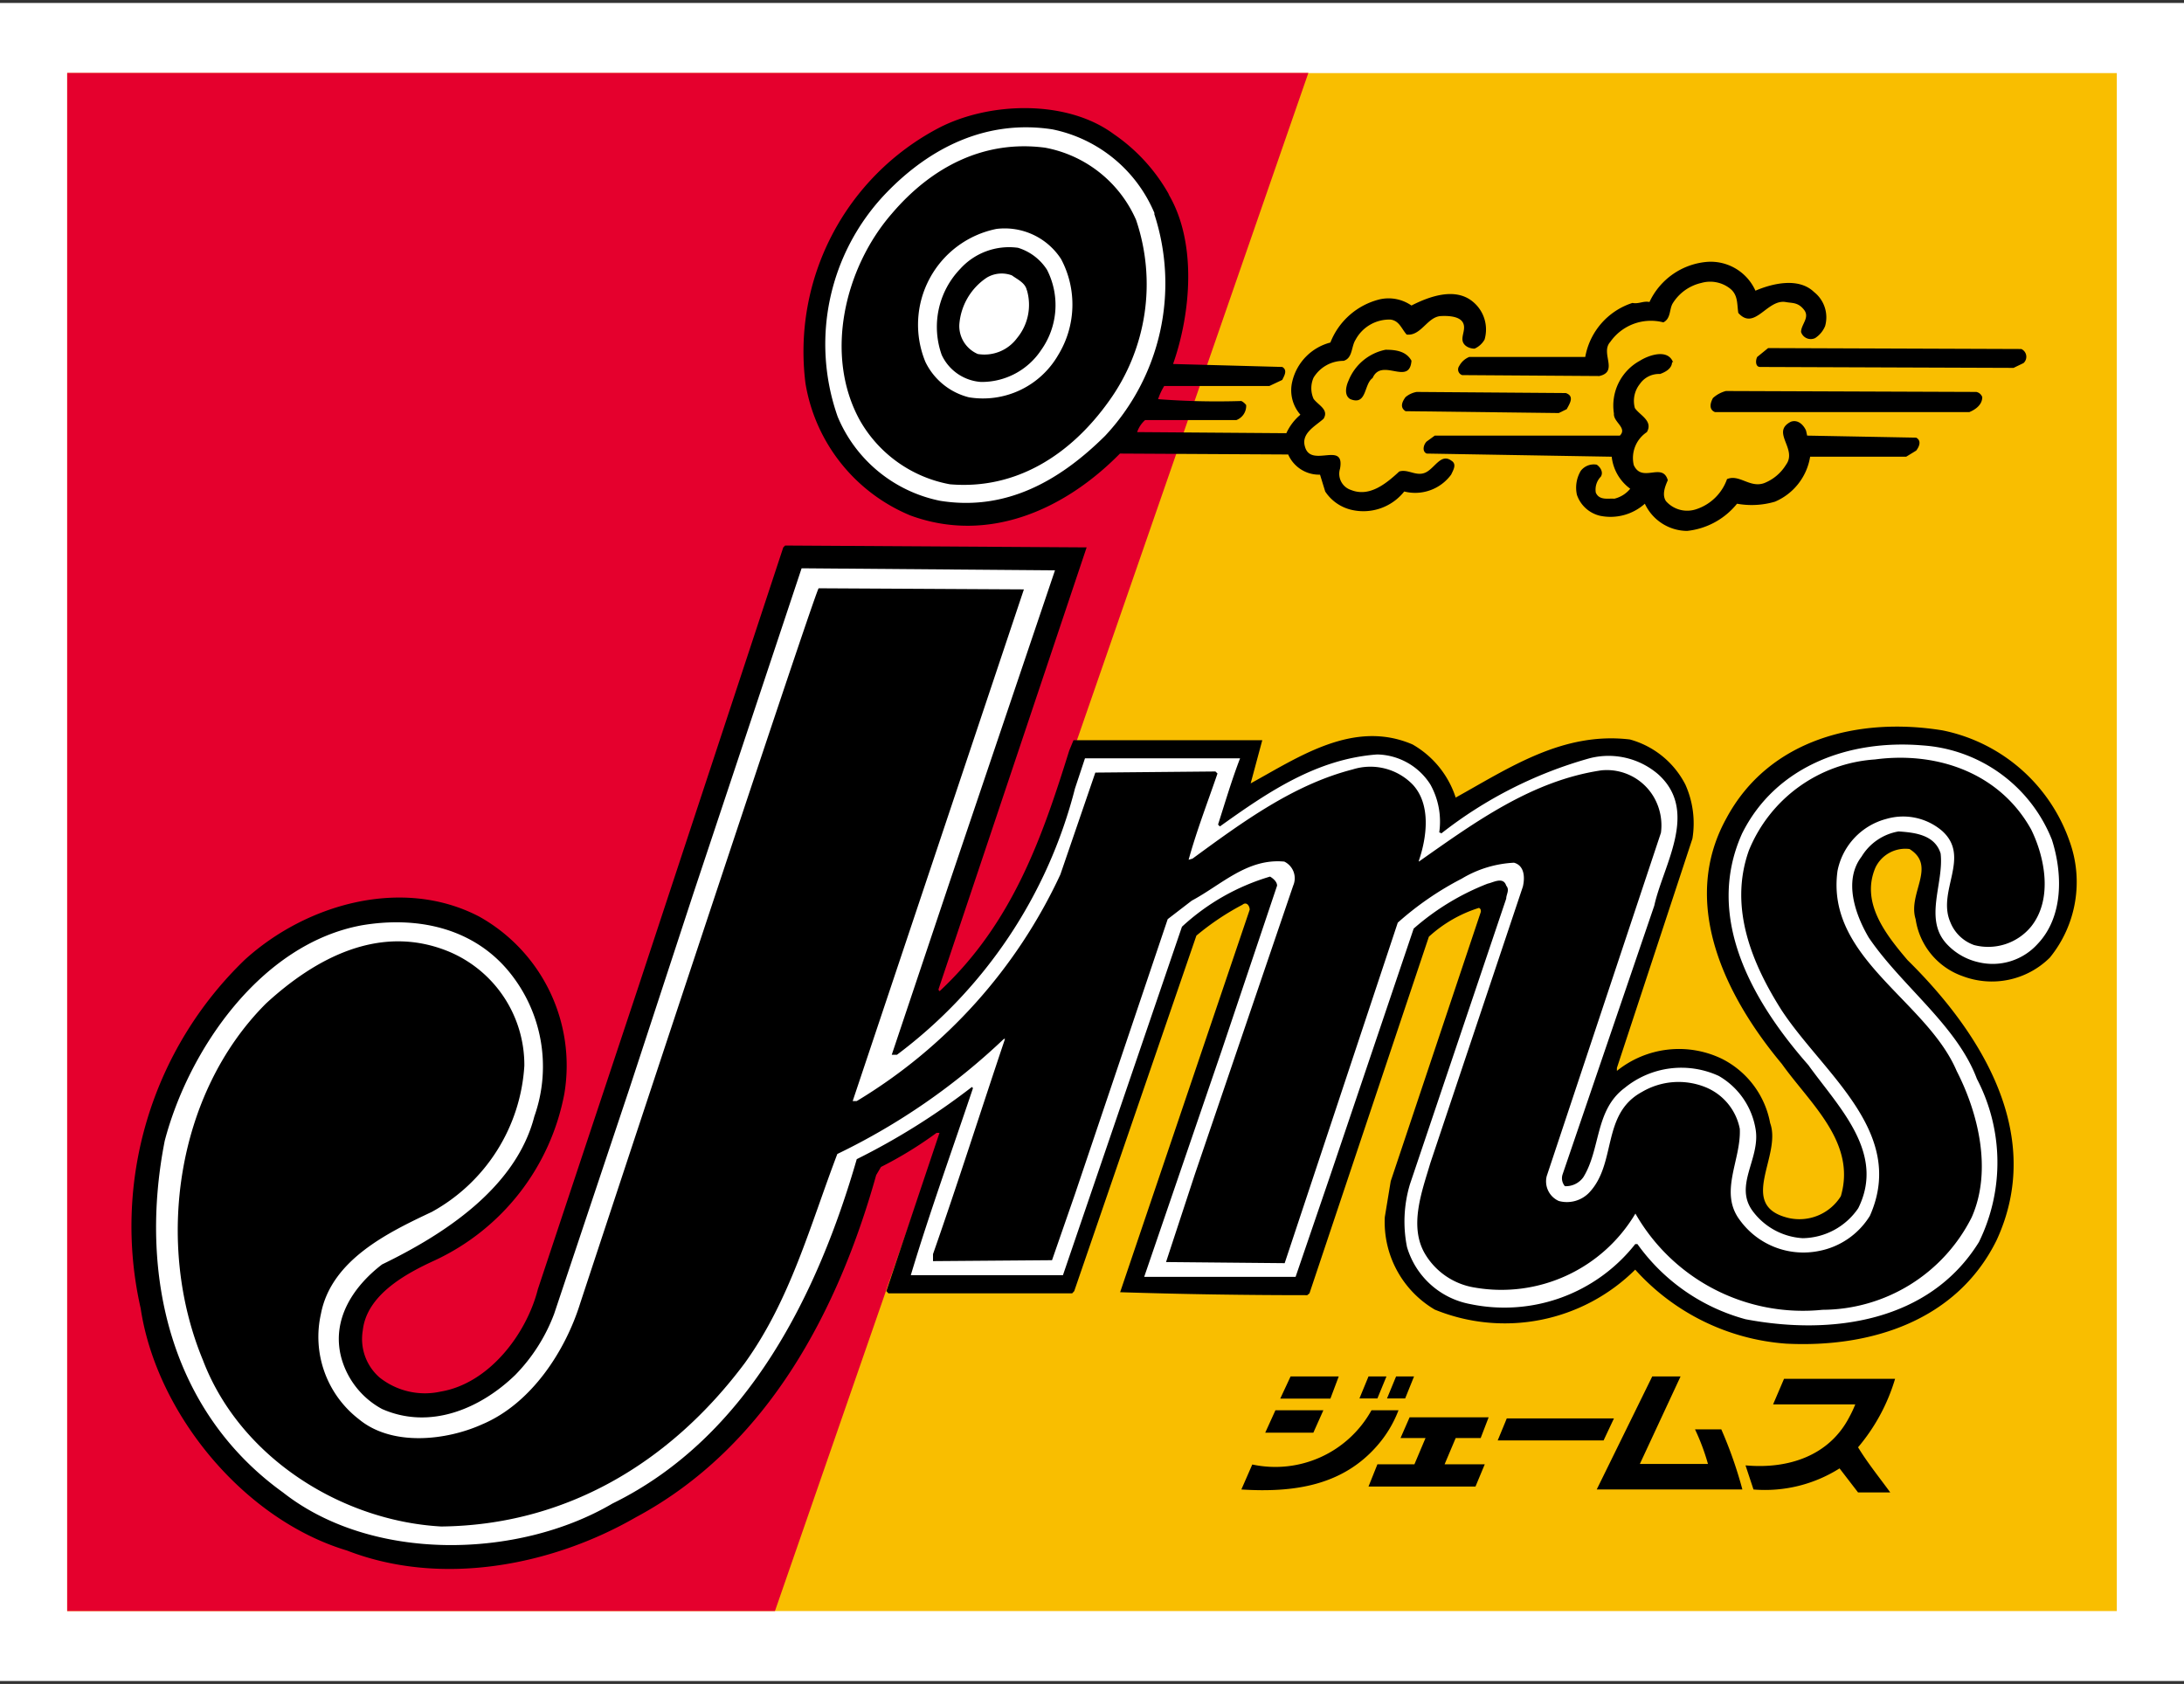
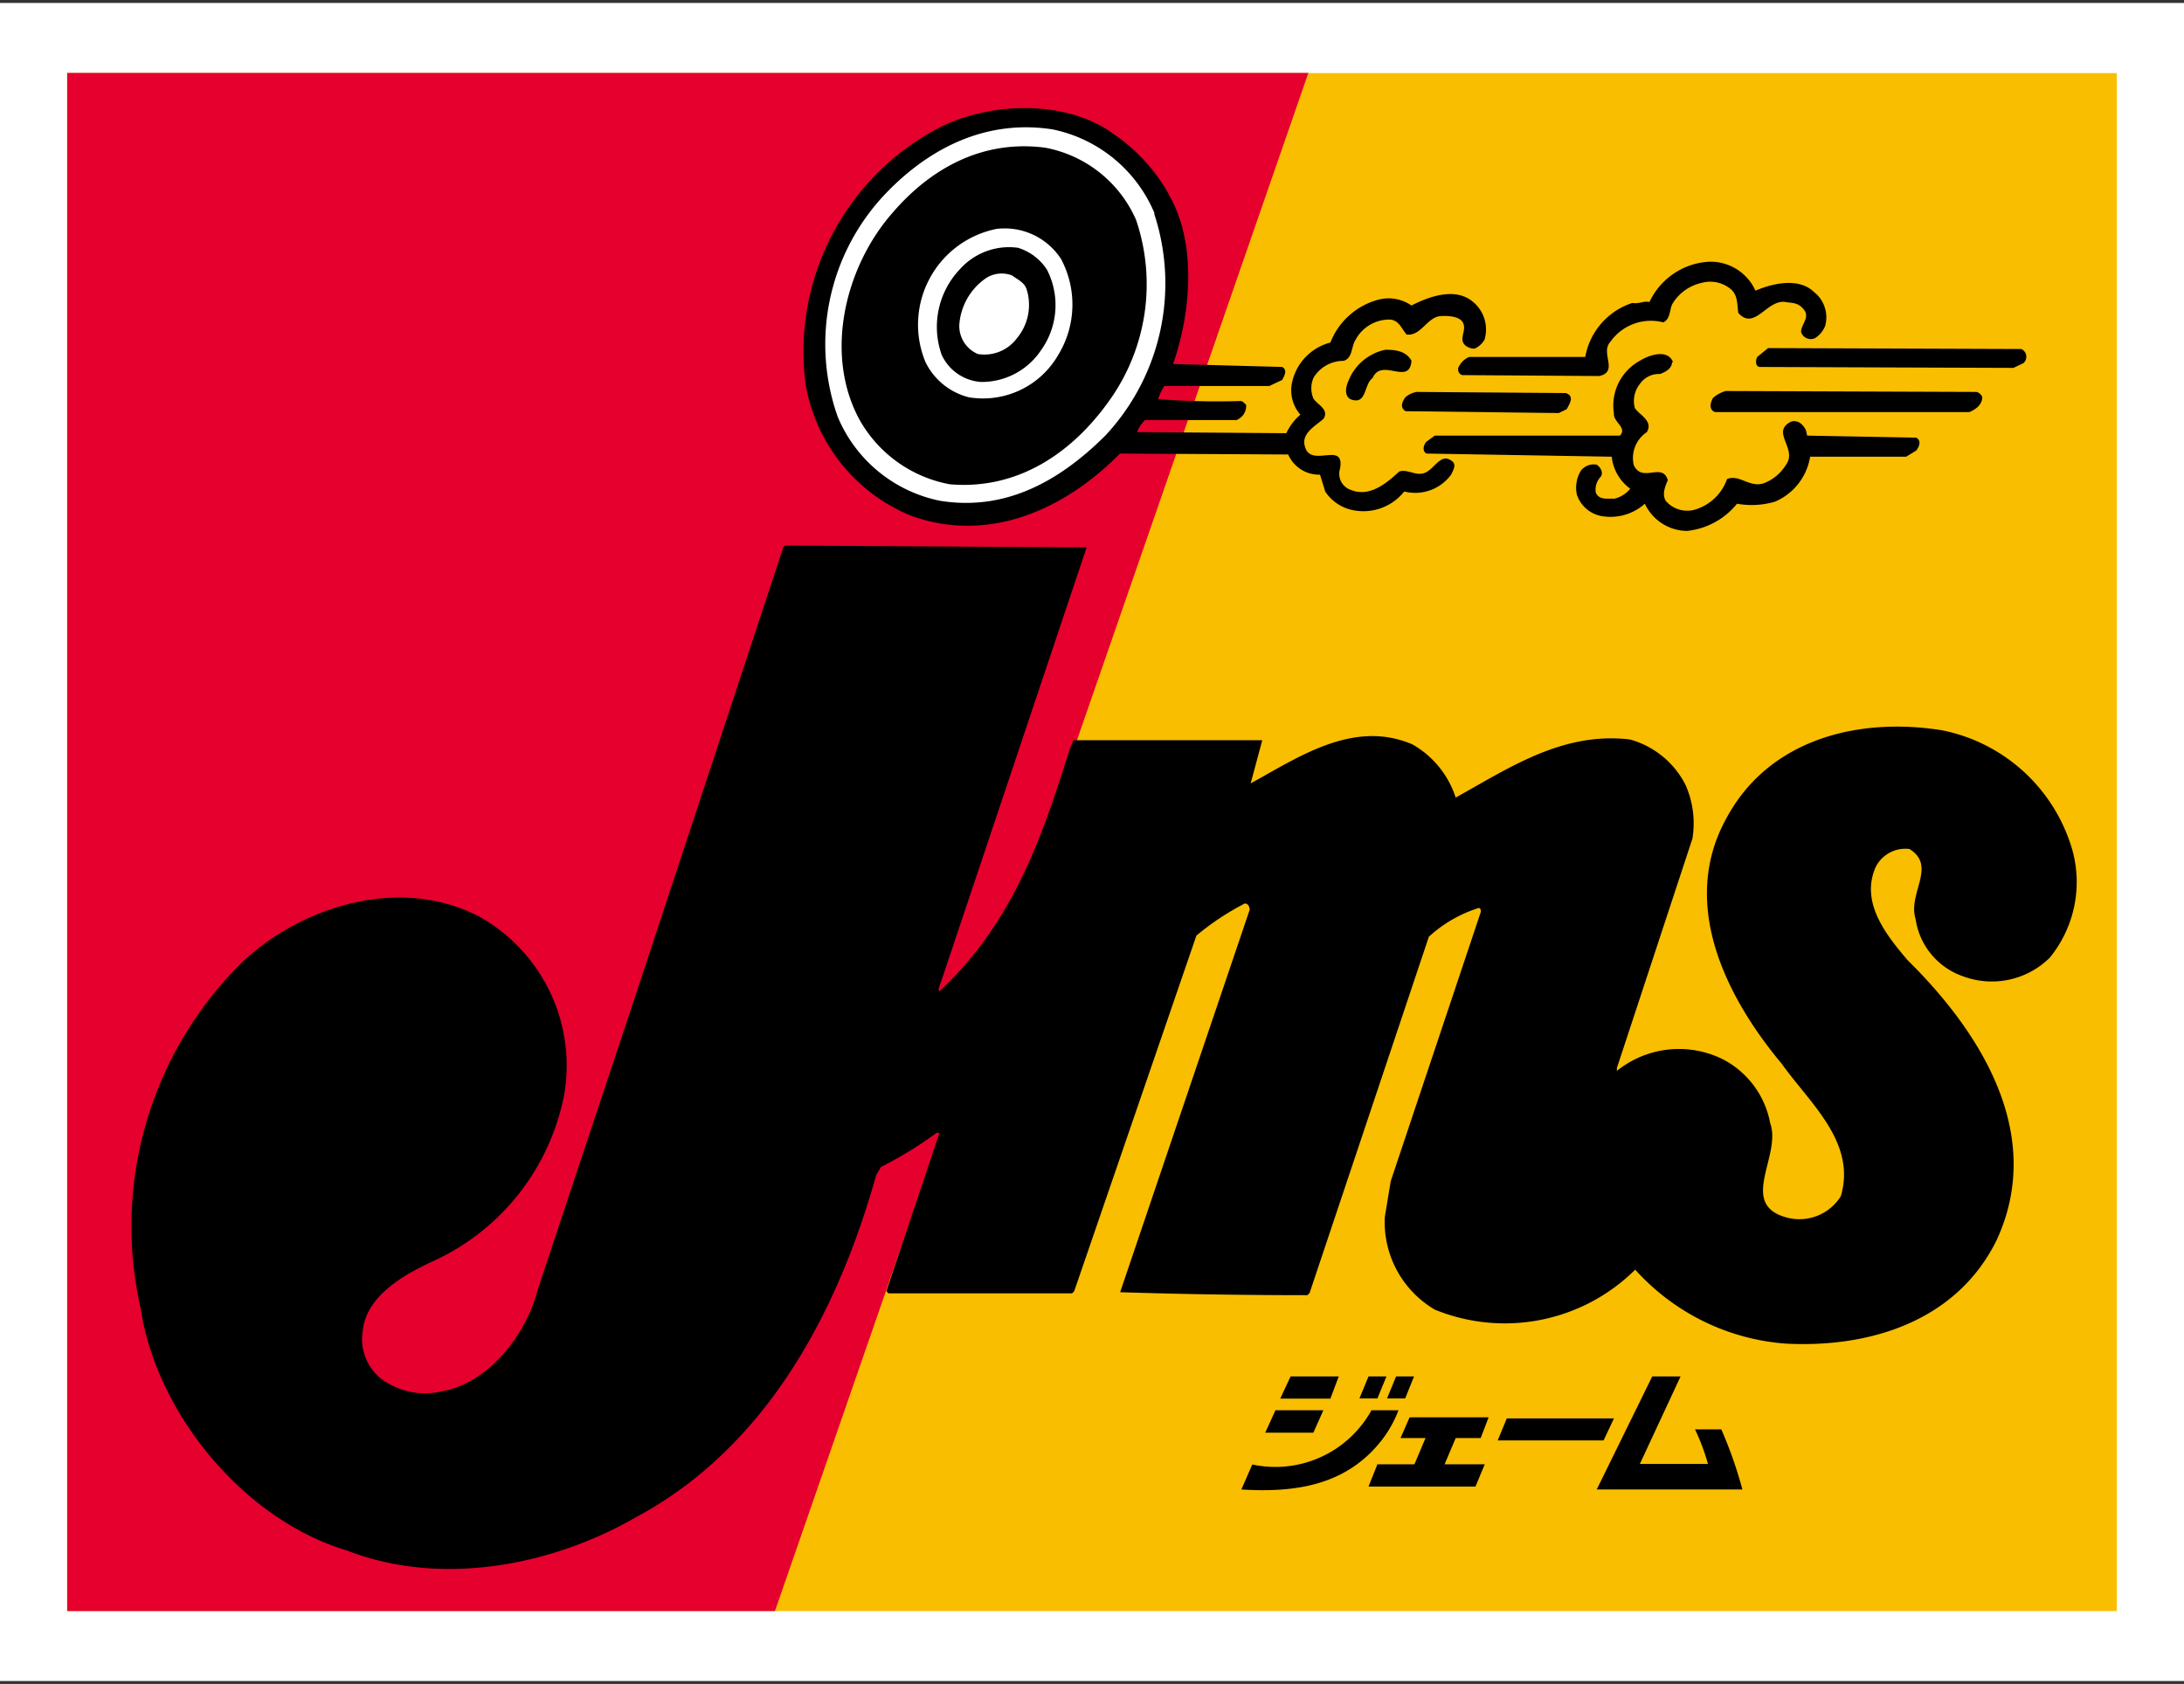
<svg xmlns="http://www.w3.org/2000/svg" id="文字" viewBox="0 0 118 91">
  <rect x="0" y="0" width="118" height="91" fill="#333333" stroke="none" />
  <defs>
    <style>.cls-1{fill:#fff;}.cls-2{fill:#f9be00;}.cls-3{fill:#e5002d;}</style>
  </defs>
  <rect class="cls-1" x="-0.15" y="0.16" width="118.31" height="90.68" />
  <rect class="cls-2" x="3.63" y="3.95" width="110.74" height="83.11" />
  <polyline class="cls-3" points="41.87 87.06 70.69 3.94 3.63 3.94 3.63 87.06 41.87 87.06" />
  <path d="M63.12,10.47c1.56,2.6,1.23,6.44.26,9.2l5.9.16c.31.18.09.5,0,.7l-.7.33H62.9a3.53,3.53,0,0,0-.33.71,41.9,41.9,0,0,0,4.5.1.78.78,0,0,1,.26.22.82.82,0,0,1-.53.81H61.87a1.51,1.51,0,0,0-.43.65l8.06.06a2.87,2.87,0,0,1,.76-1,2,2,0,0,1-.44-1.79,2.85,2.85,0,0,1,2.06-2.11,3.85,3.85,0,0,1,2.65-2.33,2.17,2.17,0,0,1,1.73.33c.94-.48,2.34-1,3.3-.22a1.94,1.94,0,0,1,.65,2.06,1.16,1.16,0,0,1-.54.49c-.27,0-.6-.14-.65-.44s.21-.68,0-1-.8-.34-1.18-.32c-.73.05-1.06,1.09-1.84,1-.28-.32-.4-.75-.87-.81a2.07,2.07,0,0,0-1.89,1.09c-.24.37-.15,1-.65,1.14a1.89,1.89,0,0,0-1.62.91,1.41,1.41,0,0,0,0,1.14c.24.34.85.58.54,1.08-.46.41-1.23.79-1,1.52.33,1.16,2.17-.35,1.89,1.18A.92.92,0,0,0,73,26.48c1,.4,1.91-.36,2.6-1,.47-.15.91.28,1.41.06s.84-1.06,1.4-.65c.33.19.09.54,0,.75a2.41,2.41,0,0,1-2.54.92,2.82,2.82,0,0,1-2.81,1,2.33,2.33,0,0,1-1.46-1l-.28-.91a1.82,1.82,0,0,1-1.72-1.09l-9.09-.05c-3,3.05-7.12,4.88-11.31,3.35a9.38,9.38,0,0,1-5.68-7.14,13.65,13.65,0,0,1,7.19-13.8c2.72-1.42,6.92-1.56,9.47.33a9.68,9.68,0,0,1,3,3.3" />
  <path class="cls-1" d="M62.36,11.55a12.05,12.05,0,0,1-2.65,12c-2.45,2.43-5.36,4.09-8.93,3.51a7.63,7.63,0,0,1-5.52-4.54,11.79,11.79,0,0,1,2.6-12.07c2.42-2.52,5.49-4,9-3.46a7.63,7.63,0,0,1,5.52,4.54" />
  <path d="M61.38,11.88a10.81,10.81,0,0,1-1.46,9.79c-2.05,2.88-5,4.81-8.6,4.5a7.06,7.06,0,0,1-4.87-3.47c-1.94-3.54-.8-8.24,1.73-11.15,2.16-2.54,5-4,8.28-3.57a6.7,6.7,0,0,1,4.92,3.9" />
  <path class="cls-1" d="M57.33,14a5.23,5.23,0,0,1-.16,5.19,4.69,4.69,0,0,1-4.82,2.28A3.58,3.58,0,0,1,50,19.56a5.28,5.28,0,0,1,3.84-7.19A3.63,3.63,0,0,1,57.33,14" />
  <path d="M56.57,14.58a4.19,4.19,0,0,1-.32,4.34A3.85,3.85,0,0,1,53,20.64a2.53,2.53,0,0,1-2.12-1.46,4.52,4.52,0,0,1,1-4.65A3.56,3.56,0,0,1,55,13.39a2.85,2.85,0,0,1,1.57,1.19" />
  <path d="M94.82,15.72c.92-.4,2.35-.75,3.19.06a1.74,1.74,0,0,1,.6,1.84,1.42,1.42,0,0,1-.54.65.55.55,0,0,1-.76-.33c0-.41.49-.78.16-1.2s-.64-.35-1-.42c-1-.16-1.67,1.58-2.55.59-.08-.49,0-1-.49-1.35a1.74,1.74,0,0,0-1.51-.27,2.45,2.45,0,0,0-1.56,1.13c-.17.32-.09.8-.49,1A2.68,2.68,0,0,0,87,18.48c-.55.6.47,1.6-.59,1.84L79,20.27a.32.32,0,0,1-.16-.49,1.07,1.07,0,0,1,.54-.49h6.27a3.76,3.76,0,0,1,2.55-2.92c.34.07.58-.12.92-.05a3.78,3.78,0,0,1,3.13-2.17,2.65,2.65,0,0,1,2.6,1.57" />
  <path class="cls-1" d="M55.48,15.67a2.82,2.82,0,0,1-.53,2.6,2.19,2.19,0,0,1-2.12.86,1.65,1.65,0,0,1-1-1.57A3.34,3.34,0,0,1,53.32,15a1.57,1.57,0,0,1,1.35-.12c.3.22.74.41.81.82" />
  <path d="M109.21,18.86a.46.46,0,0,1,.12.76l-.54.26L95.1,19.83c-.27,0-.25-.37-.16-.54l.59-.48,13.68.05" />
  <path d="M76.26,19.51c-.12,1.36-1.61-.21-2.1.92-.48.33-.3,1.5-1.2,1.14-.36-.2-.23-.72-.1-1a2.74,2.74,0,0,1,2-1.67c.54,0,1.11.07,1.4.59" />
  <path d="M90.34,19.56c0,.36-.37.55-.65.65a1.25,1.25,0,0,0-1.09.54,1.47,1.47,0,0,0-.27,1.3c.26.39,1,.69.65,1.3a1.68,1.68,0,0,0-.71,1.78c.45,1,1.55-.18,1.84.82-.14.32-.33.78-.1,1.13a1.53,1.53,0,0,0,1.63.44,2.63,2.63,0,0,0,1.67-1.63c.66-.28,1.23.49,2,.22a2.43,2.43,0,0,0,1.19-1c.63-.86-.84-1.76.26-2.32.4-.14.7.2.82.48l.06.27,5.89.11c.29.16.18.47,0,.7l-.54.33H97.8a3.19,3.19,0,0,1-1.9,2.43,4.46,4.46,0,0,1-2.05.11,4,4,0,0,1-2.7,1.47,2.54,2.54,0,0,1-2.28-1.47,2.78,2.78,0,0,1-2.43.65,1.74,1.74,0,0,1-1.24-1.13,1.78,1.78,0,0,1,.21-1.3.89.89,0,0,1,.86-.33c.18.12.38.4.22.65a1,1,0,0,0-.27.86c.19.44.68.3,1,.33a1.58,1.58,0,0,0,.86-.54,2.47,2.47,0,0,1-1-1.73l-10-.17c-.26-.12-.17-.48,0-.65l.44-.32h10c.42-.42-.36-.73-.32-1.19a2.76,2.76,0,0,1,1.41-2.86c.46-.29,1.51-.67,1.79.1" />
  <path d="M106.78,21.18a.43.43,0,0,1,.32.28c0,.41-.36.67-.7.81H92.66c-.35-.14-.25-.51-.11-.76a1.66,1.66,0,0,1,.7-.38l13.53.05" />
  <path d="M84.6,21.24c.49.17.2.58.05.87l-.43.21-8.28-.1c-.33-.21-.17-.53,0-.76a1.28,1.28,0,0,1,.6-.28l8.06.06" />
  <path d="M67.56,42.34c2.61-1.43,5.58-3.48,8.76-2.11a5.12,5.12,0,0,1,2.33,2.87c2.9-1.61,5.79-3.57,9.41-3.14a4.79,4.79,0,0,1,3,2.44,5.11,5.11,0,0,1,.38,2.92L87.36,57.71s0,.14,0,.16a5.34,5.34,0,0,1,5.68-.65,4.88,4.88,0,0,1,2.6,3.47c.65,1.78-1.82,4.46,1,5.13a2.64,2.64,0,0,0,2.82-1.18c.85-2.91-1.66-5-3.19-7.15-3-3.59-5.55-8.64-3-13.26,2.3-4.3,7.16-5.5,11.69-4.76a9.2,9.2,0,0,1,6.86,6,6.47,6.47,0,0,1-1.07,6.28,4.45,4.45,0,0,1-4.71,1,3.86,3.86,0,0,1-2.54-3.08c-.44-1.4,1.16-2.86-.33-3.79a1.79,1.79,0,0,0-1.84,1c-.81,1.89.55,3.61,1.73,5,4.06,4,7.43,9.5,4.81,15.15-2.14,4.33-6.77,5.81-11.36,5.58a12.14,12.14,0,0,1-8.16-4,10,10,0,0,1-10.83,2.16,5.49,5.49,0,0,1-2.7-5l.32-1.94,4.87-14.56c0-.09,0-.15-.1-.21a7.19,7.19,0,0,0-2.71,1.56L70.75,69.89l-.12.1q-5.1,0-10.11-.16l7-20.67c0-.21-.17-.45-.39-.27a14.08,14.08,0,0,0-2.49,1.67l-6.6,19.21-.11.12H48l-.11-.12,2.87-8.55h-.16a21.21,21.21,0,0,1-3,1.84l-.26.44c-2,7.14-5.78,14.64-13,18.5-4.48,2.58-10.46,3.78-15.59,1.79C13.12,82.1,8.44,76.33,7.6,70.7a20,20,0,0,1,5.63-18.84c3.3-3,8.5-4.5,12.66-2.33a9.22,9.22,0,0,1,4.6,9.58,12.49,12.49,0,0,1-7,9c-1.53.7-3.68,1.85-3.89,3.79a2.76,2.76,0,0,0,.91,2.54,3.94,3.94,0,0,0,3.3.76c2.62-.44,4.64-3.12,5.25-5.53l5.41-16.28,7.85-23.81.1-.1,16.29.1-8,23.87c0,.05,0,.07.06.11,3.95-3.69,5.54-8.32,7-13L58,40H68.2l-.64,2.38" />
-   <path class="cls-1" d="M51.37,47.48,48.18,57h.28a26,26,0,0,0,9.62-14.39l.54-1.63H67c-.45,1.17-.81,2.39-1.19,3.58l.1.1c2.6-1.86,5.23-3.65,8.5-3.89a3.49,3.49,0,0,1,2.87,1.62,4.11,4.11,0,0,1,.48,2.6.12.12,0,0,1,.11.05,23,23,0,0,1,8-4.06,4.11,4.11,0,0,1,3.73.87c2.21,2,.26,4.9-.22,7.09L84.43,63.45a.66.66,0,0,0,.12.65,1.16,1.16,0,0,0,1-.49c.94-1.53.62-3.62,2.23-4.82a4.84,4.84,0,0,1,5.08-.65,4.08,4.08,0,0,1,2,2.92c.24,1.58-1.19,3-.16,4.39a3.63,3.63,0,0,0,2.7,1.46,3.69,3.69,0,0,0,3-1.62c1.49-3-1.07-5.47-2.7-7.74-3-3.41-5.62-7.95-3.58-12.5,1.81-3.65,5.77-5.1,9.74-4.77a8.11,8.11,0,0,1,7,5.09c.59,1.83.63,4.16-.76,5.63a3.27,3.27,0,0,1-3.19,1,3.34,3.34,0,0,1-1.74-1c-1.24-1.35-.13-3.28-.32-4.88-.31-1-1.37-1.13-2.27-1.19a2.9,2.9,0,0,0-2,1.36c-1,1.3-.33,3.16.39,4.38,1.77,2.61,4.76,4.74,5.84,7.63a9.76,9.76,0,0,1,.11,8.82c-2.67,4.31-7.93,5.06-12.61,4.17a10.58,10.58,0,0,1-5.84-4.06h-.12a9,9,0,0,1-8.92,3.24,4.4,4.4,0,0,1-3.41-3.08,7,7,0,0,1,.16-3.4l5.2-15.43c0-.23.2-.47,0-.7-.16-.51-.72-.16-1-.11a13.42,13.42,0,0,0-4,2.43L71.88,63.5,70,69H61.82L66,56.79l3-8.93c0-.21-.21-.39-.38-.49a12,12,0,0,0-4.76,2.71L57.43,68.91l-8.22,0c1-3.34,2.23-6.74,3.36-10.11l-.06-.06a37.35,37.35,0,0,1-6.22,3.9c-2.07,7.16-5.83,15-13.2,18.61-5.1,3-13,3.18-17.8-.6-6.08-4.37-7.81-11.79-6.39-19C10.18,56.76,14.08,51,19.56,50c2.92-.49,5.84.11,7.79,2.33a8.07,8.07,0,0,1,1.52,8c-1,3.88-4.91,6.39-8.23,8-1.6,1.23-2.72,3-2.21,5a4.5,4.5,0,0,0,2.21,2.81c2.58,1.14,5.3,0,7.2-1.84a9.49,9.49,0,0,0,2.1-3.3L34,58.85l3.46-10.56,5.85-17.58L57,30.82,51.37,47.48" />
-   <path d="M46.07,59.5h.22a28.1,28.1,0,0,0,11-12.24l1.89-5.51,6.49-.06.11.11c-.53,1.55-1.12,3.07-1.56,4.66l.21-.06c2.73-2,5.46-4,8.65-4.82a3.19,3.19,0,0,1,3.25.82c1,1.08.76,2.85.33,4.11l0,.05c3.07-2.16,6.11-4.37,9.85-4.93a2.94,2.94,0,0,1,2.86,1.47A3.05,3.05,0,0,1,89.74,45L83.57,63.55a1.16,1.16,0,0,0,.65,1.35,1.67,1.67,0,0,0,1.62-.43c1.53-1.58.66-4.26,2.87-5.46a3.89,3.89,0,0,1,3.41-.27A3.06,3.06,0,0,1,94,61c.08,1.68-1.14,3.42,0,4.93a4.24,4.24,0,0,0,4.28,1.67,4.15,4.15,0,0,0,2.75-1.9c2-4.51-2.5-7.67-4.76-11.09-1.57-2.47-2.89-5.53-1.78-8.65a7.92,7.92,0,0,1,6.81-4.92c3.38-.45,6.75.74,8.44,3.78.75,1.52,1.18,3.77,0,5.25a3,3,0,0,1-3.08,1,2.15,2.15,0,0,1-1.29-1.25c-.72-1.68,1.13-3.51-.44-4.92a3.24,3.24,0,0,0-3-.65,3.63,3.63,0,0,0-2.65,2.81c-.65,4.71,4.82,7,6.44,10.82,1.16,2.26,1.93,5.37.81,7.9a9.06,9.06,0,0,1-8.06,5,10.42,10.42,0,0,1-10.11-5.2,8.42,8.42,0,0,1-8.67,4A3.82,3.82,0,0,1,77,67.77c-.9-1.51-.16-3.42.28-4.92l5-14.94c.11-.47.1-1.13-.48-1.29a6.05,6.05,0,0,0-2.82.86,16.63,16.63,0,0,0-3.46,2.38l-6.11,18.4L63,68.2l1.56-4.75,5.31-15.59a1,1,0,0,0-.48-1.3c-2-.19-3.39,1.25-5,2.11l-1.3,1-5,14.83L56.84,68.1l-6.43.05v-.38C51.76,63.92,53,60,54.3,56.14l-.06,0a35.22,35.22,0,0,1-9,6.22c-1.47,3.86-2.53,7.87-5,11.3-4.09,5.47-9.75,8.76-16.4,8.83-5.41-.3-10.89-3.75-12.88-9-2.6-6.28-1.46-14.39,3.41-19.26,2.66-2.45,6.15-4.33,9.85-2.82a6.64,6.64,0,0,1,4.11,6.18,9.68,9.68,0,0,1-5,7.9C21,66.59,17.9,68.07,17.34,71A5.62,5.62,0,0,0,19.4,76.7c1.78,1.47,4.7,1.15,6.65.27,2.68-1.13,4.51-4,5.3-6.55,0,0,12.6-38.22,12.88-38.63l11.09.06L46.07,59.5" />
  <polyline points="69.73 74.38 72.33 74.38 72.32 74.41 71.88 75.58 69.17 75.58 69.18 75.56 69.73 74.38" />
  <path d="M86.27,80.49l3-6.11H90.8l-2.2,4.73h3.68a11.73,11.73,0,0,0-.7-1.87H93a22.74,22.74,0,0,1,1.14,3.25H86.27" />
-   <path d="M94.34,79.19h0c2.27.2,4.48-.51,5.57-2.6a6.36,6.36,0,0,0,.33-.7H95.8l.59-1.38h6a10.25,10.25,0,0,1-2,3.7c.51.84,1.15,1.63,1.74,2.44h-1.74l-1-1.3a7.54,7.54,0,0,1-4.65,1.14l-.43-1.3" />
  <polyline points="68.36 77.42 70.96 77.42 71.5 76.21 68.91 76.21 68.36 77.42" />
  <path d="M67.66,79.14a5.94,5.94,0,0,0,6.44-2.93h1.46a6.32,6.32,0,0,1-1.14,1.9c-1.88,2.17-4.5,2.56-7.35,2.38l.59-1.35" />
  <polyline points="80.43 76.59 76.16 76.59 75.67 77.71 77.02 77.71 76.42 79.13 74.42 79.13 73.94 80.33 79.72 80.33 80.22 79.13 78.05 79.13 78.65 77.71 80 77.71 80.43 76.59" />
  <polyline points="86.64 77.84 80.92 77.84 81.41 76.65 87.2 76.65 86.64 77.84" />
  <polyline points="74.42 75.57 74.91 74.38 73.94 74.38 73.45 75.57 74.42 75.57" />
  <polyline points="75.92 75.57 76.4 74.38 75.43 74.38 74.94 75.57 75.92 75.57" />
</svg>